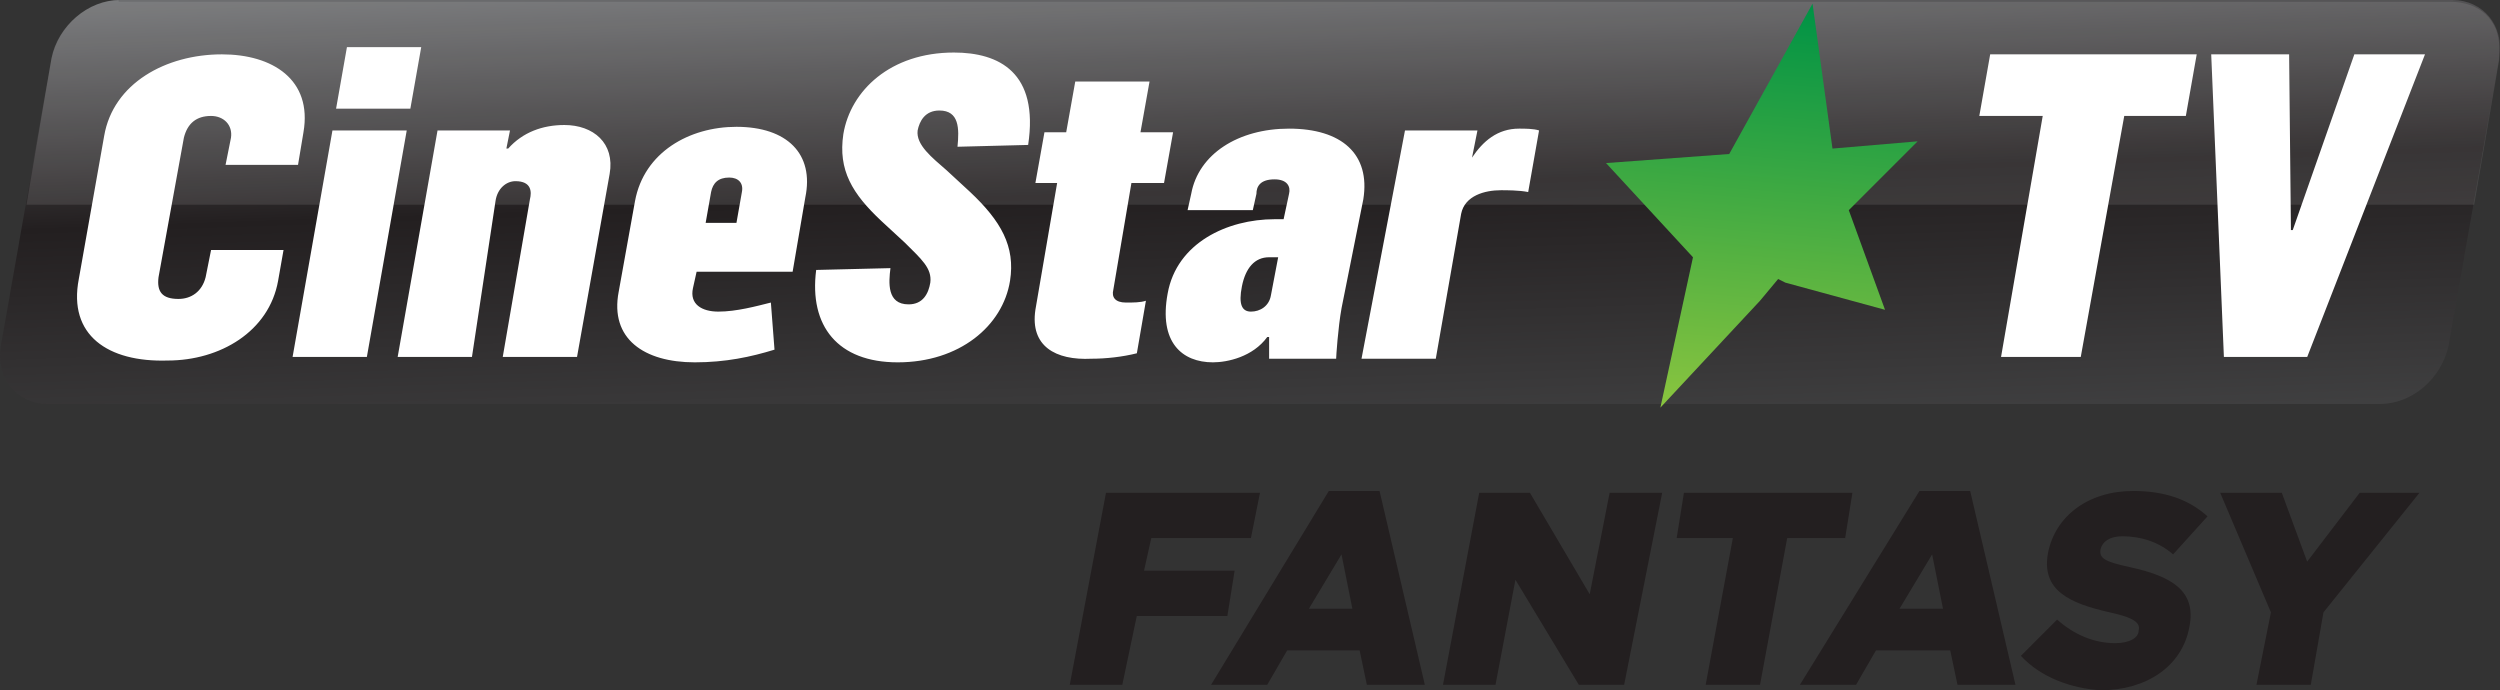
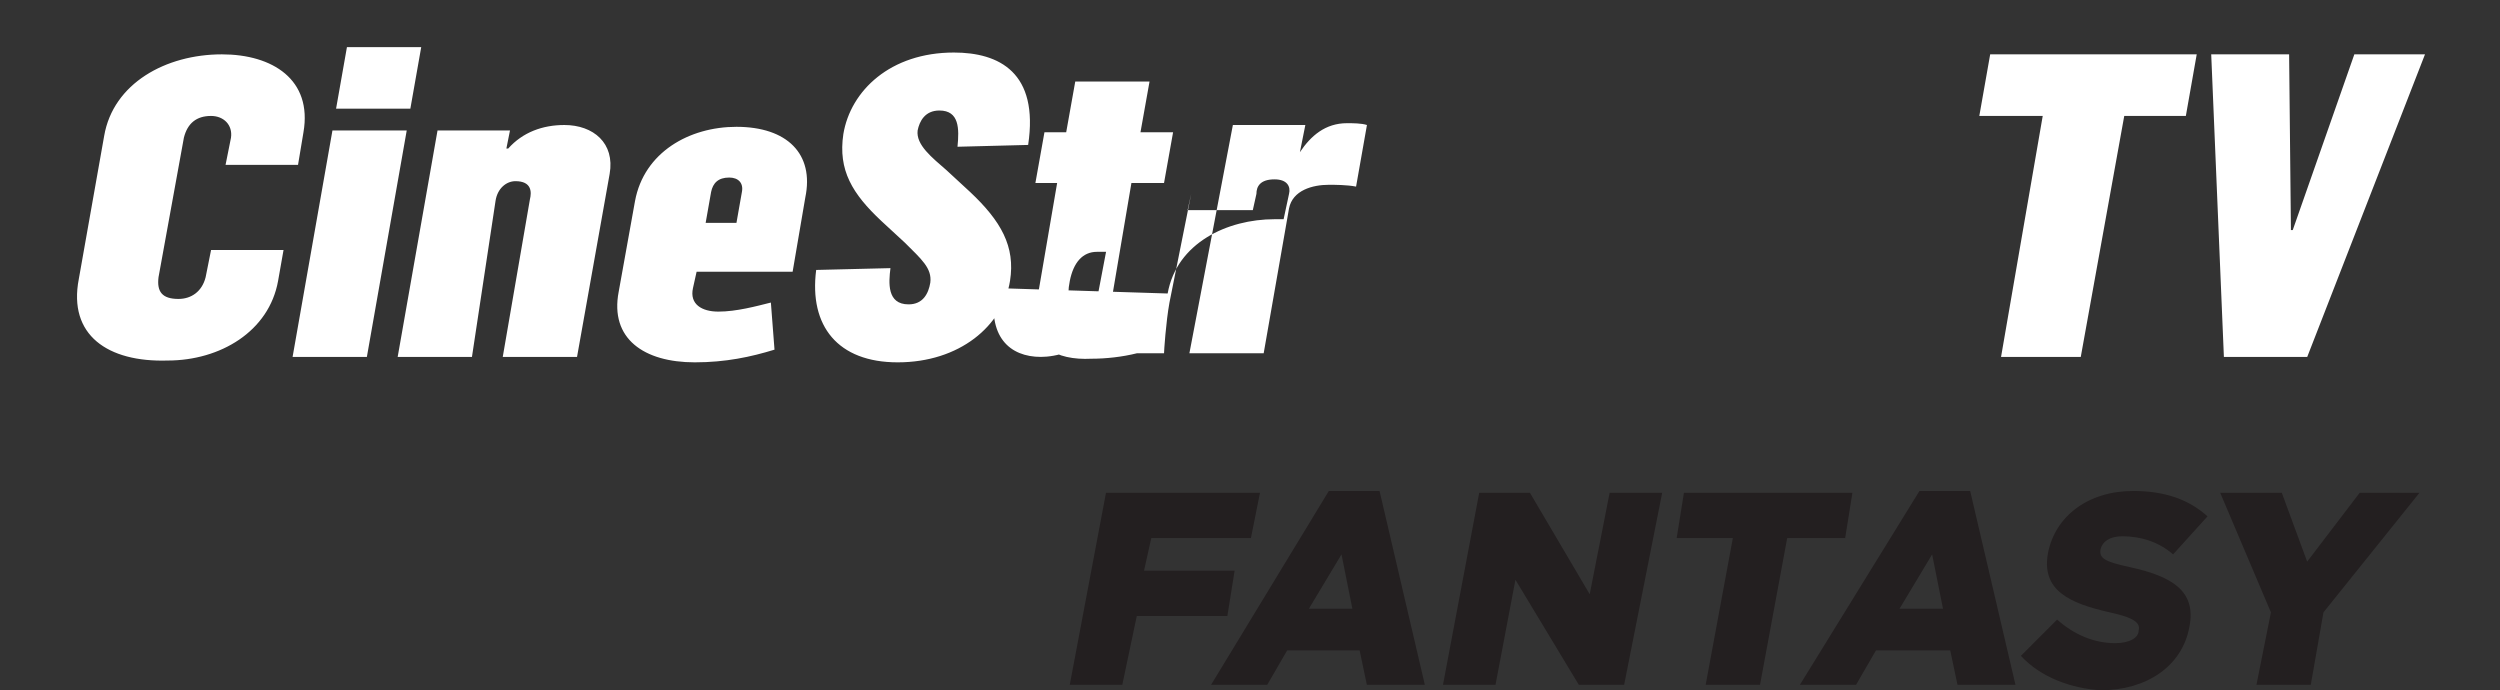
<svg xmlns="http://www.w3.org/2000/svg" xmlns:xlink="http://www.w3.org/1999/xlink" version="1.1" viewBox="0 0 137.99 38.1">
  <rect x="0" y="0" width="137.99" height="38.1" fill="#333333" stroke="none" />
  <defs>
-     <path id="v" d="m152.5 77h-118.9c-1.8 0-3.4 1.4-3.8 3.2l-2.8 15.9c-0.3 1.8 0.9 3.2 2.6 3.2h128.7c1.8 0 3.4-1.4 3.8-3.2l2.8-15.9c0.3-1.8-0.9-3.2-2.6-3.2h-9.8z" />
-   </defs>
+     </defs>
  <clipPath id="u">
    <use width="100%" height="100%" overflow="visible" xlink:href="#v" />
  </clipPath>
  <linearGradient id="t" x1="320.02" x2="321.12" y1="335.23" y2="335.23" gradientTransform="matrix(-.844 -24.168 -24.168 .844 8468.4 7552.9)" gradientUnits="userSpaceOnUse">
    <stop stop-color="#404041" offset="0" />
    <stop stop-color="#231f20" offset=".534" />
    <stop stop-color="#6d6e70" offset="1" />
  </linearGradient>
-   <path transform="translate(-26.954 -77)" d="m26.9 104.1-1-27 139.2-4.9 1 27.1z" clip-path="url(#u)" fill="url(#t)" />
-   <path d="m112.75 6.4h-3.5l0.6-3.4h11.4l-0.6 3.4h-3.4l-2.4 13.3h-4.4zm9.3-3.4h4.3l0.1 9.7h0.1l3.4-9.7h3.9l-6.5 16.7h-4.6zm-117.7 12.4 1.4-7.9c0.5-2.9 3.4-4.5 6.5-4.5 2.8 0 5 1.4 4.5 4.3l-0.3 1.8h-4l0.3-1.5c0.1-0.7-0.4-1.2-1.1-1.2-0.8 0-1.3 0.4-1.5 1.2l-1.4 7.7c-0.1 0.8 0.2 1.2 1.1 1.2 0.7 0 1.3-0.4 1.5-1.2l0.3-1.5h4l-0.3 1.7c-0.5 2.8-3.2 4.4-6.1 4.4-3.3 0.1-5.5-1.4-4.9-4.5m14-8.2h4.1l-2.2 12.5h-4.1zm0.8-4.6h4.1l-0.6 3.4h-4.1zm5 4.6h4l-0.2 1h0.1c0.8-0.9 1.9-1.3 3.1-1.3 1.6 0 2.8 1 2.5 2.7l-1.8 10.1h-4.1l1.5-8.7c0.1-0.4 0.1-1-0.8-1-0.5 0-1 0.4-1.1 1.1l-1.3 8.6h-4.1zm10 8.9 0.9-5c0.5-2.7 3-4.1 5.6-4.1 2.8 0 4.3 1.5 3.8 3.9l-0.7 4.1h-5.3l-0.2 0.9c-0.2 0.9 0.5 1.3 1.4 1.3 1 0 2.1-0.3 2.9-0.5l0.2 2.6c-1.3 0.4-2.7 0.7-4.4 0.7-2.8 0-4.7-1.3-4.2-3.9m6.5-3.8 0.3-1.7c0.1-0.5-0.2-0.8-0.7-0.8-0.6 0-0.9 0.3-1 0.8l-0.3 1.7zm4.4 2.6 4.1-0.1c-0.1 0.8-0.2 2 1 2 0.8 0 1.1-0.6 1.2-1.2 0.1-0.8-0.5-1.3-1.4-2.2l-1.3-1.2c-1.6-1.5-2.4-2.8-2.1-4.8 0.4-2.4 2.6-4.5 6.1-4.5 2.5 0 4.7 1.1 4.1 5.1l-3.9 0.1c0.1-1 0.1-2-1-2-0.8 0-1.1 0.6-1.2 1.1-0.1 0.8 0.8 1.5 1.6 2.2l1.3 1.2c1.7 1.6 2.5 3 2.2 4.9-0.4 2.5-2.8 4.5-6.2 4.5-3.3 0-4.9-2-4.5-5.1m12.1 2.2 1.2-7h-1.2l0.5-2.8h1.2l0.5-2.8h4.1l-0.5 2.8h1.8l-0.5 2.8h-1.8l-1 5.9c-0.1 0.4 0.1 0.7 0.7 0.7 0.4 0 0.8 0 1.1-0.1l-0.5 2.9c-0.8 0.2-1.7 0.3-2.5 0.3-2 0.1-3.4-0.7-3.1-2.7m7.3-0.9c0.5-2.8 3.3-4.1 5.9-4.1h0.5l0.3-1.4c0.1-0.4-0.1-0.8-0.8-0.8-0.8 0-1 0.4-1 0.8l-0.2 0.9h-3.6l0.2-0.9c0.4-2.2 2.6-3.6 5.4-3.6 2.9 0 4.5 1.4 4.1 3.9l-1.2 6c-0.2 1.1-0.3 2.7-0.3 2.8h-3.7v-1.2h-0.1c-0.8 1.1-2.2 1.4-3 1.4-1.7 0-3-1.1-2.5-3.8m5.7 0.1 0.4-2.1h-0.5c-0.8 0-1.3 0.6-1.5 1.6s0 1.4 0.5 1.4 1-0.3 1.1-0.9m7.4-9.1h4l-0.3 1.5c0.6-0.9 1.4-1.6 2.6-1.6 0.3 0 0.8 0 1.1 0.1l-0.6 3.4c-0.5-0.1-1.2-0.1-1.5-0.1-0.9 0-2 0.3-2.2 1.3l-1.4 8h-4.1z" fill="#fff" />
+   <path d="m112.75 6.4h-3.5l0.6-3.4h11.4l-0.6 3.4h-3.4l-2.4 13.3h-4.4zm9.3-3.4h4.3l0.1 9.7h0.1l3.4-9.7h3.9l-6.5 16.7h-4.6zm-117.7 12.4 1.4-7.9c0.5-2.9 3.4-4.5 6.5-4.5 2.8 0 5 1.4 4.5 4.3l-0.3 1.8h-4l0.3-1.5c0.1-0.7-0.4-1.2-1.1-1.2-0.8 0-1.3 0.4-1.5 1.2l-1.4 7.7c-0.1 0.8 0.2 1.2 1.1 1.2 0.7 0 1.3-0.4 1.5-1.2l0.3-1.5h4l-0.3 1.7c-0.5 2.8-3.2 4.4-6.1 4.4-3.3 0.1-5.5-1.4-4.9-4.5m14-8.2h4.1l-2.2 12.5h-4.1zm0.8-4.6h4.1l-0.6 3.4h-4.1zm5 4.6h4l-0.2 1h0.1c0.8-0.9 1.9-1.3 3.1-1.3 1.6 0 2.8 1 2.5 2.7l-1.8 10.1h-4.1l1.5-8.7c0.1-0.4 0.1-1-0.8-1-0.5 0-1 0.4-1.1 1.1l-1.3 8.6h-4.1zm10 8.9 0.9-5c0.5-2.7 3-4.1 5.6-4.1 2.8 0 4.3 1.5 3.8 3.9l-0.7 4.1h-5.3l-0.2 0.9c-0.2 0.9 0.5 1.3 1.4 1.3 1 0 2.1-0.3 2.9-0.5l0.2 2.6c-1.3 0.4-2.7 0.7-4.4 0.7-2.8 0-4.7-1.3-4.2-3.9m6.5-3.8 0.3-1.7c0.1-0.5-0.2-0.8-0.7-0.8-0.6 0-0.9 0.3-1 0.8l-0.3 1.7zm4.4 2.6 4.1-0.1c-0.1 0.8-0.2 2 1 2 0.8 0 1.1-0.6 1.2-1.2 0.1-0.8-0.5-1.3-1.4-2.2l-1.3-1.2c-1.6-1.5-2.4-2.8-2.1-4.8 0.4-2.4 2.6-4.5 6.1-4.5 2.5 0 4.7 1.1 4.1 5.1l-3.9 0.1c0.1-1 0.1-2-1-2-0.8 0-1.1 0.6-1.2 1.1-0.1 0.8 0.8 1.5 1.6 2.2l1.3 1.2c1.7 1.6 2.5 3 2.2 4.9-0.4 2.5-2.8 4.5-6.2 4.5-3.3 0-4.9-2-4.5-5.1m12.1 2.2 1.2-7h-1.2l0.5-2.8h1.2l0.5-2.8h4.1l-0.5 2.8h1.8l-0.5 2.8h-1.8l-1 5.9c-0.1 0.4 0.1 0.7 0.7 0.7 0.4 0 0.8 0 1.1-0.1l-0.5 2.9c-0.8 0.2-1.7 0.3-2.5 0.3-2 0.1-3.4-0.7-3.1-2.7m7.3-0.9c0.5-2.8 3.3-4.1 5.9-4.1h0.5l0.3-1.4c0.1-0.4-0.1-0.8-0.8-0.8-0.8 0-1 0.4-1 0.8l-0.2 0.9h-3.6l0.2-0.9l-1.2 6c-0.2 1.1-0.3 2.7-0.3 2.8h-3.7v-1.2h-0.1c-0.8 1.1-2.2 1.4-3 1.4-1.7 0-3-1.1-2.5-3.8m5.7 0.1 0.4-2.1h-0.5c-0.8 0-1.3 0.6-1.5 1.6s0 1.4 0.5 1.4 1-0.3 1.1-0.9m7.4-9.1h4l-0.3 1.5c0.6-0.9 1.4-1.6 2.6-1.6 0.3 0 0.8 0 1.1 0.1l-0.6 3.4c-0.5-0.1-1.2-0.1-1.5-0.1-0.9 0-2 0.3-2.2 1.3l-1.4 8h-4.1z" fill="#fff" />
  <path d="m61.046 27.2h8.5l-0.5 2.5h-5.5l-0.4 1.8h5l-0.4 2.5h-5l-0.8 3.8h-2.9zm12.3-0.1h2.8l2.5 10.7h-3.2l-0.4-1.9h-4l-1.1 1.9h-3.1zm1.3 6.5-0.6-3-1.8 3zm7-6.4h2.8l3.3 5.6 1.1-5.6h2.9l-2.1 10.6h-2.5l-3.5-5.8-1.1 5.8h-2.9zm14 2.5h-3.1l0.4-2.5h9.3l-0.4 2.5h-3.2l-1.5 8.1h-3zm10.3-2.6h2.8l2.5 10.7h-3.2l-0.4-1.9h-4.1l-1.1 1.9h-3.1zm1.3 6.5-0.6-3-1.8 3zm4.3 2.6 2-2c0.9 0.8 2 1.3 3.2 1.3 0.8 0 1.3-0.3 1.3-0.7 0.1-0.4-0.2-0.7-1.6-1-2.2-0.5-3.8-1.2-3.4-3.3 0.4-2 2.2-3.4 4.7-3.4 1.8 0 3.1 0.5 4.1 1.4l-1.9 2.1c-0.8-0.7-1.8-1-2.8-1-0.7 0-1.1 0.3-1.2 0.7-0.1 0.5 0.2 0.7 1.6 1 2.3 0.5 3.7 1.3 3.3 3.3-0.4 2.2-2.4 3.5-4.9 3.5-1.6-0.1-3.3-0.7-4.4-1.9m13.8-2.4-2.8-6.6h3.4l1.4 3.8 2.9-3.8h3.3l-5.3 6.6-0.7 4h-3z" fill="#231f20" />
  <g transform="translate(-26.954 -77)" opacity=".1">
    <defs>
      <path id="s" d="m28.4 77h136.6v11.3h-136.6z" />
    </defs>
    <clipPath id="r">
      <use width="100%" height="100%" overflow="visible" xlink:href="#s" />
    </clipPath>
    <g clip-path="url(#r)">
      <defs>
-         <path id="q" d="m33.5 77c-1.7 0-3.4 1.5-3.7 3.2l-1.4 8.2h135.1l1.4-8.1v-0.7c0-1.5-1.1-2.5-2.7-2.5h-128.7z" />
-       </defs>
+         </defs>
      <clipPath id="p">
        <use width="100%" height="100%" overflow="visible" xlink:href="#q" />
      </clipPath>
      <linearGradient id="o" x1="306.33" x2="307.42" y1="369.44" y2="369.44" gradientTransform="matrix(0 -11.206 -11.206 0 4236.6 3519)" gradientUnits="userSpaceOnUse">
        <stop stop-color="#fff" offset="0" />
        <stop stop-color="#fff" offset="1" />
      </linearGradient>
      <path d="m28.4 77h136.6v11.3h-136.6z" clip-path="url(#p)" fill="url(#o)" />
    </g>
  </g>
  <g transform="translate(-26.954 -77)">
    <defs>
-       <path id="n" d="m122.4 85.5-6.8 0.5 4.8 5.2-1.8 8.3 5.5-5.9 1-1.2 0.4 0.2 5.5 1.5-2-5.5 3.8-3.8-4.7 0.4-1.1-8z" />
-     </defs>
+       </defs>
    <clipPath id="m">
      <use width="100%" height="100%" overflow="visible" xlink:href="#n" />
    </clipPath>
    <linearGradient id="l" x1="345.68" x2="346.78" y1="271.66" y2="271.66" gradientTransform="matrix(-1.813 20.721 20.721 1.813 -4877 -7578.1)" gradientUnits="userSpaceOnUse">
      <stop stop-color="#009345" offset="0" />
      <stop stop-color="#8bc53f" offset="1" />
    </linearGradient>
-     <path d="m134.7 77.4-2.1 23.5-18.9-1.6 2-23.6z" clip-path="url(#m)" fill="url(#l)" />
  </g>
</svg>